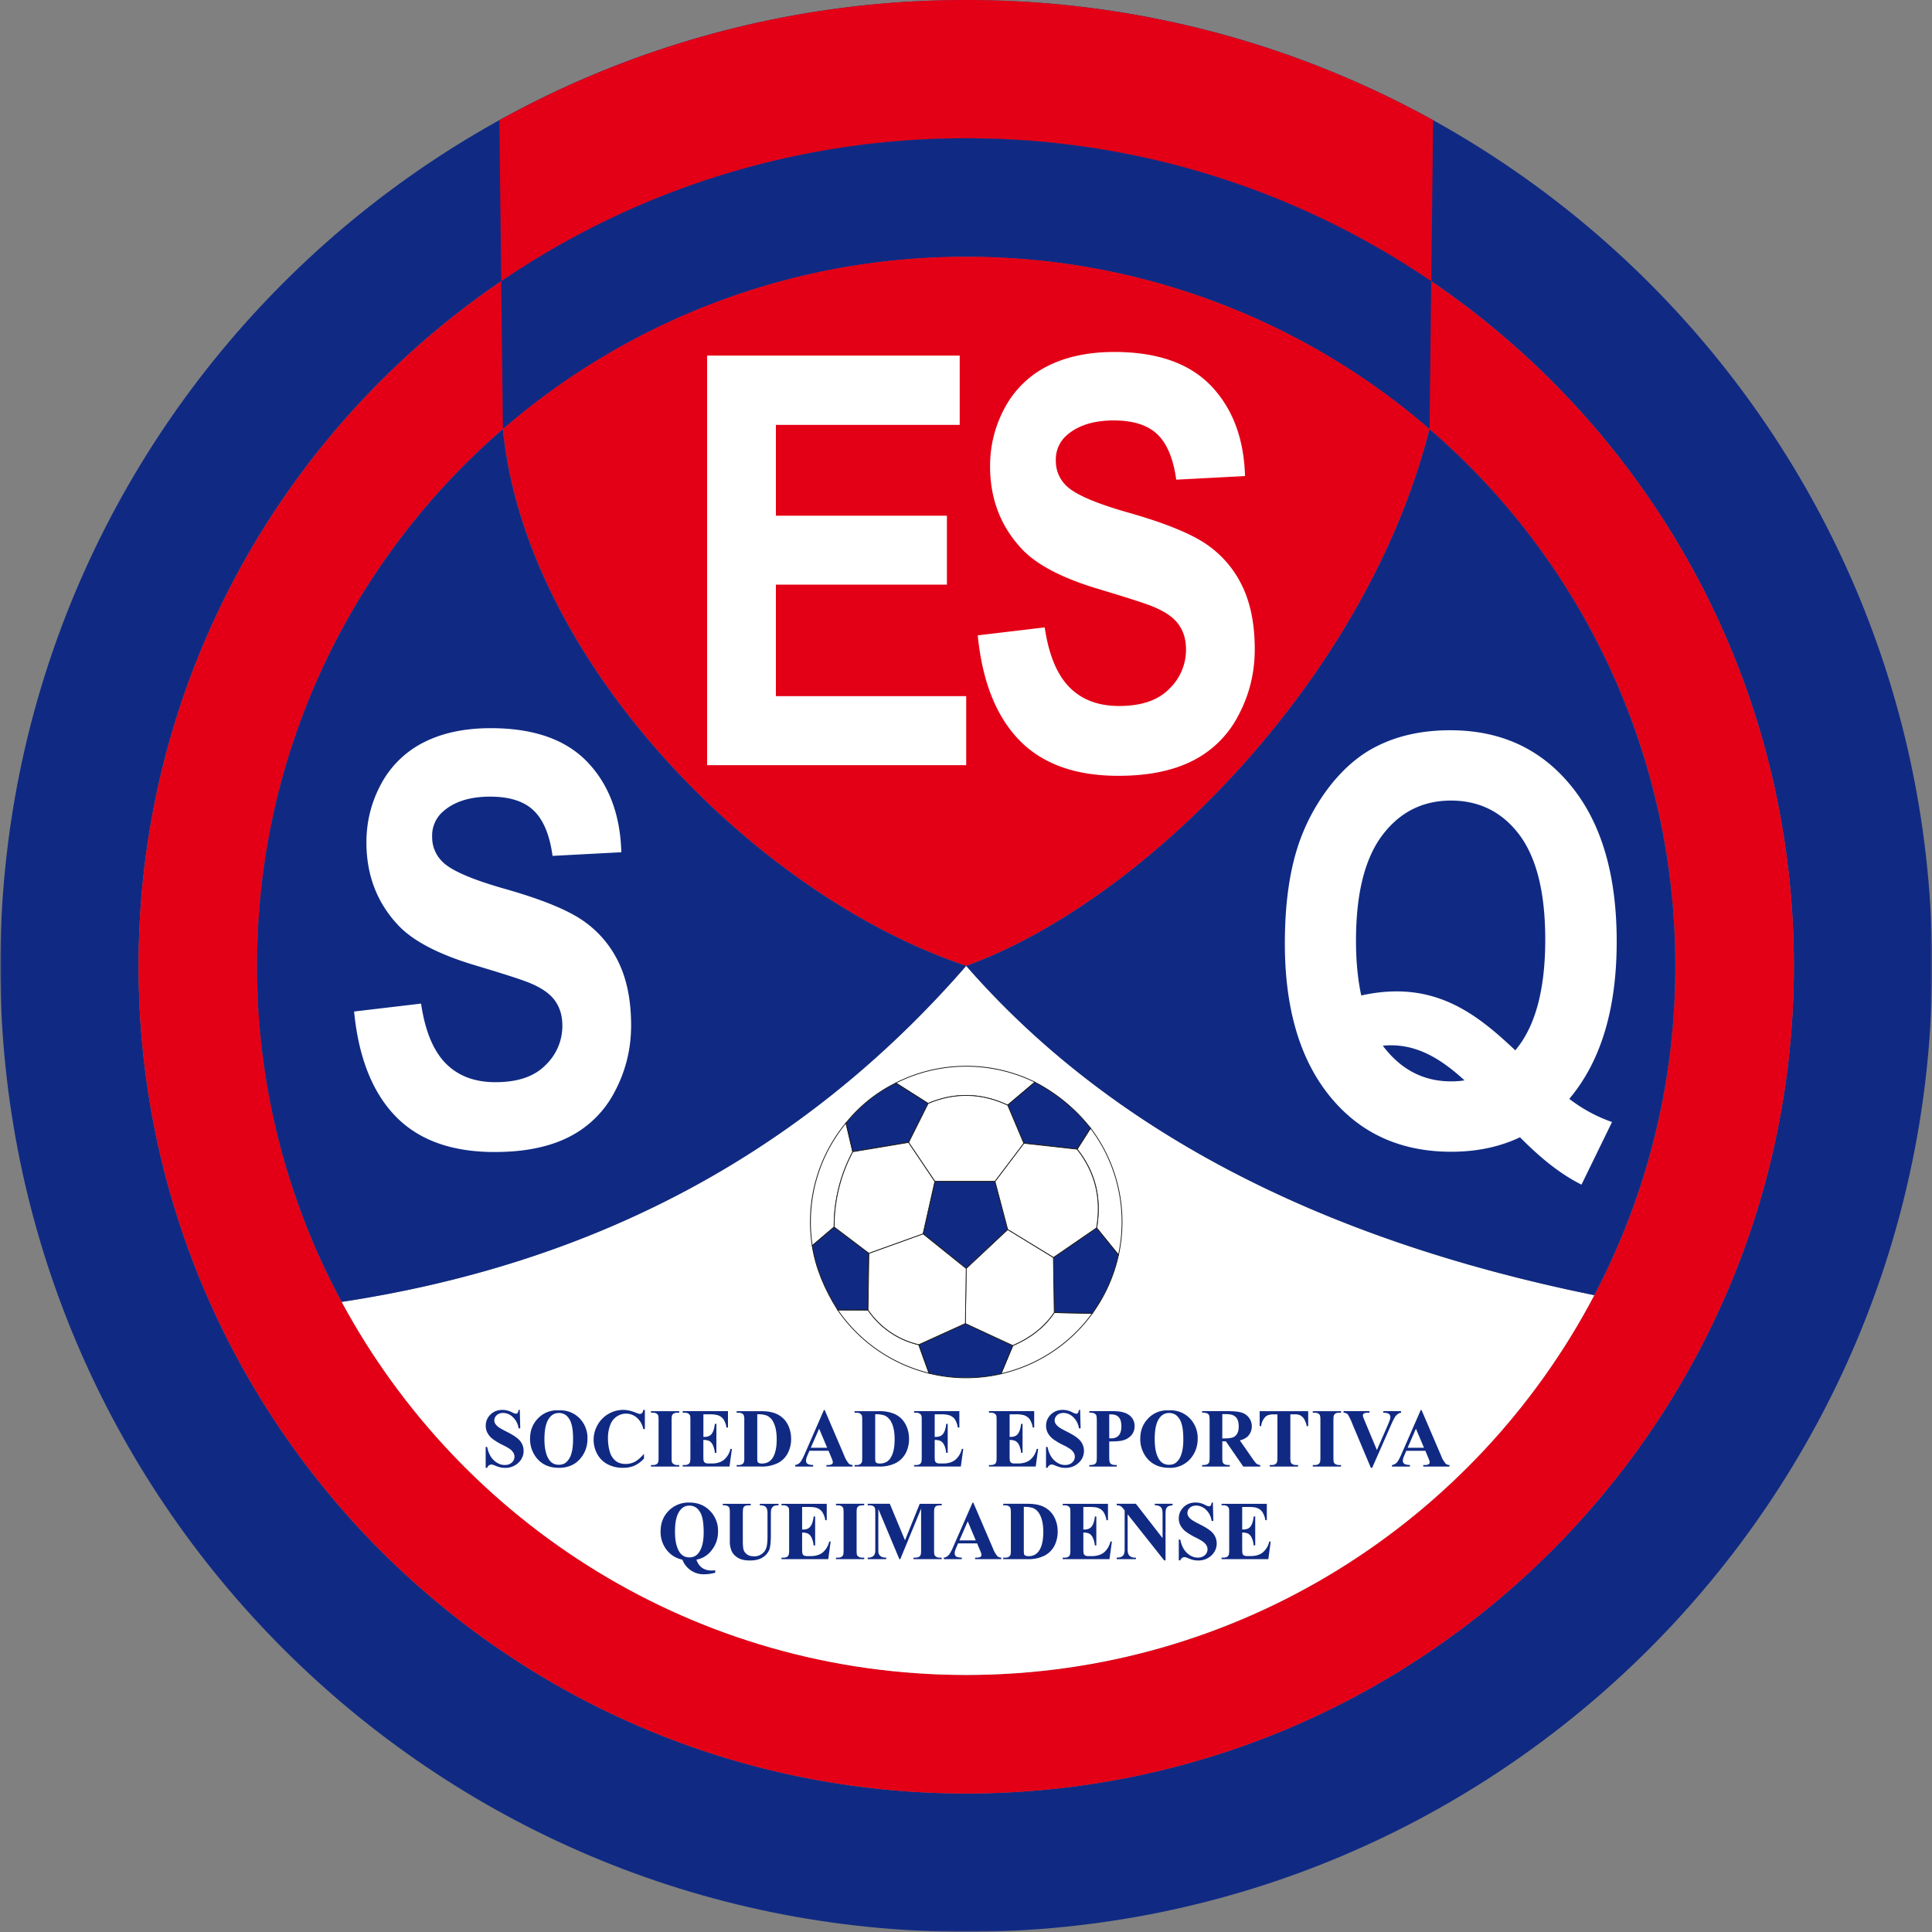
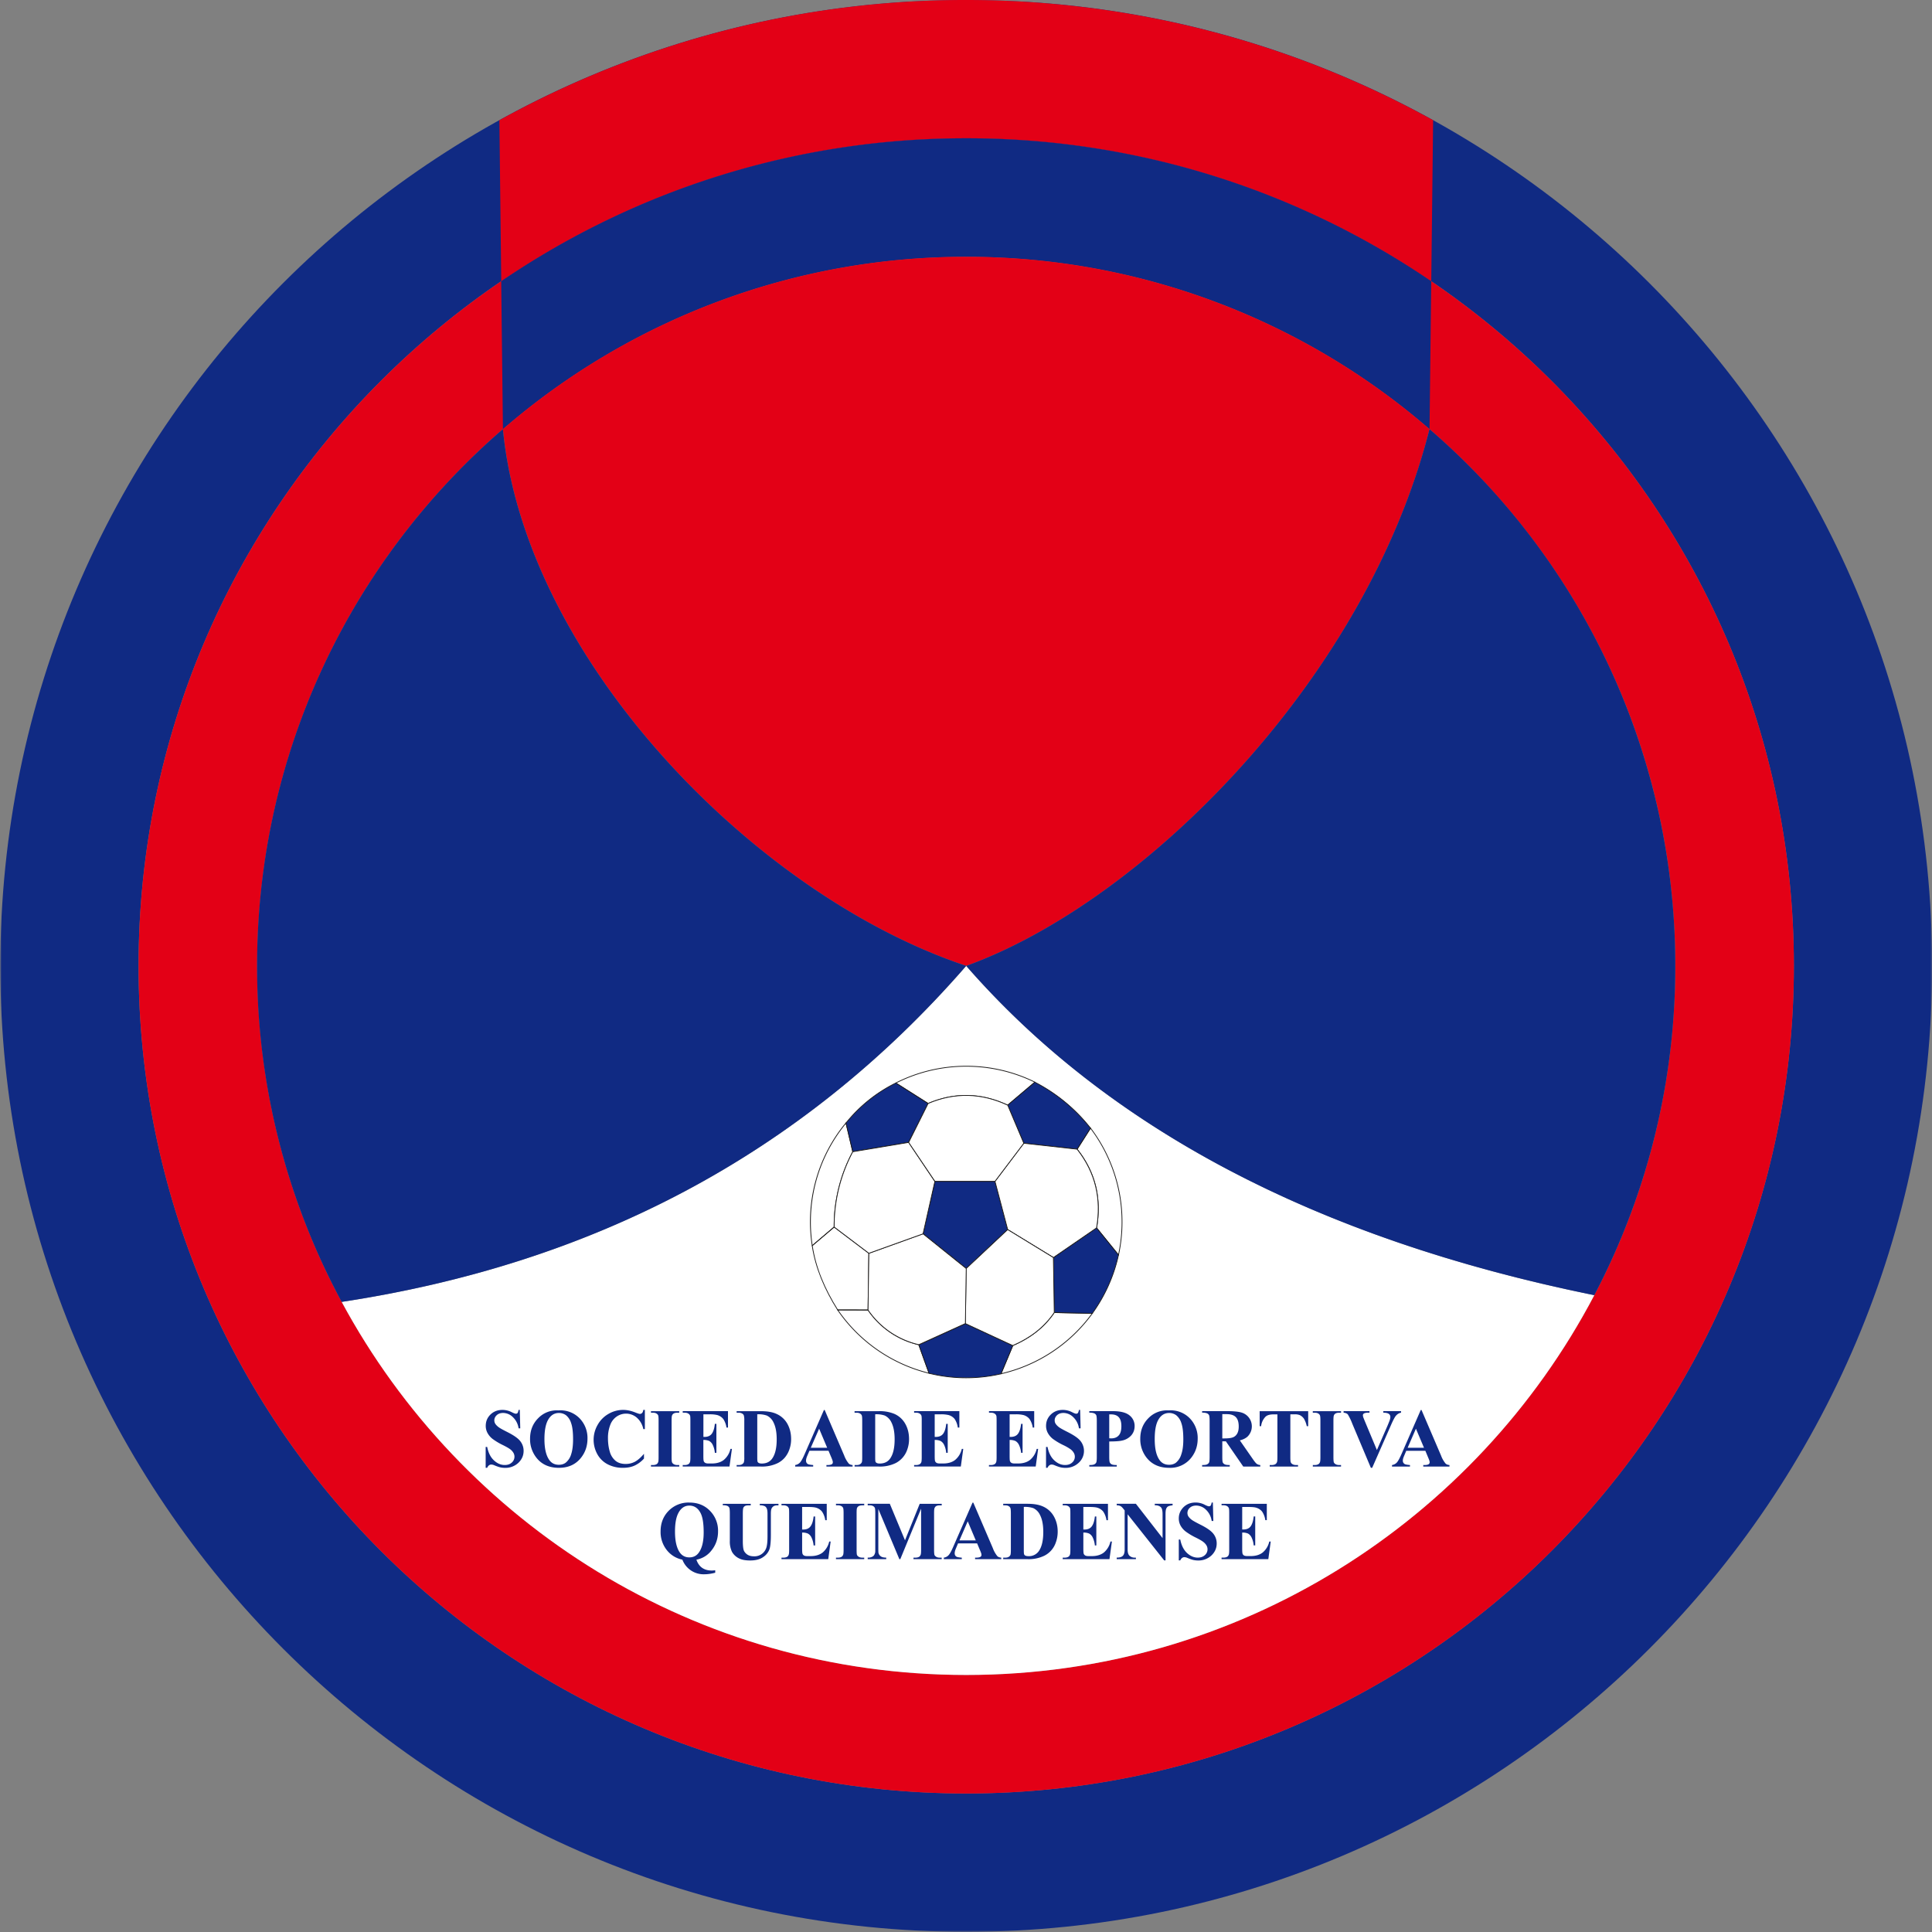
<svg xmlns="http://www.w3.org/2000/svg" width="500" height="500" fill="none">
  <rect width="100%" height="100%" fill="#808080" stroke="none" />
  <mask id="a" width="500" height="500" x="0" y="0" maskUnits="userSpaceOnUse" style="mask-type:luminance">
    <path fill="#fff" d="M0 .02h500V500H0V.02Z" />
  </mask>
  <g mask="url(#a)">
    <path fill="#102A83" fill-rule="evenodd" d="M250.06 0C388.1 0 500.04 111.94 500.04 249.97c0 138.04-111.94 249.98-249.98 249.98S.08 388 .08 249.97C.08 111.94 112.02 0 250.06 0Zm0 35.79c118.27 0 214.19 95.91 214.19 214.18 0 118.27-95.92 214.18-214.2 214.18-118.27 0-214.19-95.9-214.19-214.18 0-118.27 95.92-214.18 214.2-214.18Z" clip-rule="evenodd" />
  </g>
  <path fill="#E30016" fill-rule="evenodd" d="M250.06 0c43.82 0 85.01 11.3 120.83 31.11l-.48 41.67a213.18 213.18 0 0 0-120.35-37 213.18 213.18 0 0 0-120.34 37l-.48-41.67A248.75 248.75 0 0 1 250.06 0Z" clip-rule="evenodd" />
  <path fill="#E30016" fill-rule="evenodd" d="M250.06 35.79c118.28 0 214.2 95.92 214.2 214.18 0 118.27-95.92 214.19-214.2 214.19-118.28 0-214.2-95.92-214.2-214.19 0-118.26 95.92-214.18 214.2-214.18Zm0 30.68c101.33 0 183.51 82.17 183.51 183.5s-82.18 183.5-183.51 183.5c-101.34 0-183.51-82.17-183.51-183.5s82.17-183.5 183.51-183.5Z" clip-rule="evenodd" />
  <path fill="#102A83" fill-rule="evenodd" d="M250.06 35.79c44.6 0 86.04 13.65 120.34 37l-.44 38.27a182.79 182.79 0 0 0-119.9-44.6 182.8 182.8 0 0 0-119.9 44.6l-.45-38.27c34.3-23.35 75.73-37 120.34-37Z" clip-rule="evenodd" />
  <path fill="#fff" fill-rule="evenodd" d="M412.6 335.2c-30.7 58.42-91.98 98.28-162.54 98.28-69.88 0-130.63-39.07-161.63-96.55 64.07-9.73 118.6-37.47 161.63-86.96C286.4 291.6 340 320.44 412.6 335.2Z" clip-rule="evenodd" />
  <path fill="#E30016" fill-rule="evenodd" d="M250.06 66.47a182.8 182.8 0 0 1 119.9 44.6c-16.45 64.99-74.21 122.4-119.9 138.9-54.45-18.13-114.13-79.16-119.9-138.9a182.8 182.8 0 0 1 119.9-44.6Z" clip-rule="evenodd" />
  <path fill="#102A83" fill-rule="evenodd" d="M369.96 111.06a183.1 183.1 0 0 1 63.6 138.9 182.6 182.6 0 0 1-20.96 85.23c-72.59-14.75-126.2-43.58-162.55-85.22 45.7-16.51 103.45-73.92 119.9-138.91ZM88.43 336.93a182.7 182.7 0 0 1-21.9-86.96c0-55.5 24.67-105.26 63.62-138.91 5.77 59.74 65.45 120.77 119.9 138.9-43.02 49.5-97.55 77.24-161.62 86.97Z" clip-rule="evenodd" />
-   <path fill="#fff" fill-rule="evenodd" d="m91.64 261.78 17.33-2.05c1.03 7.01 3.14 12.15 6.34 15.43 3.19 3.26 7.48 4.91 12.9 4.91 5.72 0 10.06-1.45 12.95-4.4a14 14 0 0 0 4.38-10.21c0-2.52-.62-4.64-1.85-6.4-1.22-1.77-3.35-3.3-6.4-4.59-2.08-.88-6.84-2.41-14.26-4.63-9.54-2.84-16.24-6.35-20.08-10.5-5.42-5.82-8.12-12.93-8.12-21.32 0-5.4 1.27-10.44 3.81-15.15a25.6 25.6 0 0 1 11.01-10.74c4.8-2.44 10.57-3.68 17.34-3.68 11.09 0 19.41 2.91 25.01 8.74 5.59 5.85 8.52 13.62 8.8 23.37l-17.8.94c-.75-5.46-2.4-9.38-4.9-11.75-2.5-2.4-6.26-3.58-11.27-3.58-5.17 0-9.24 1.26-12.15 3.83a8.24 8.24 0 0 0-2.84 6.57 8.8 8.8 0 0 0 2.66 6.44c2.23 2.27 7.7 4.64 16.35 7.08 8.67 2.47 15.08 5 19.22 7.63a27.43 27.43 0 0 1 9.75 10.78c2.34 4.57 3.51 10.2 3.51 16.88 0 6.08-1.4 11.78-4.2 17.06a26.9 26.9 0 0 1-11.91 11.82c-5.13 2.6-11.54 3.88-19.2 3.88-11.14 0-19.7-3.09-25.68-9.28-5.98-6.2-9.55-15.23-10.7-27.08Zm240.88-17.6c0-10.76 1.34-19.78 4.04-27.07a51.52 51.52 0 0 1 8.24-14.47c3.49-4.24 7.3-7.41 11.45-9.48 5.52-2.8 11.87-4.17 19.09-4.17 13.05 0 23.48 4.81 31.31 14.46 7.84 9.63 11.75 23.04 11.75 40.21 0 17.05-3.9 30.36-11.67 39.99l-.6.73a39.19 39.19 0 0 0 11.06 6l-7.9 16.2c-6.02-3-11.16-7.47-15.92-12.25-5.25 2.49-11.18 3.74-17.78 3.74-13.18 0-23.65-4.8-31.42-14.35-7.78-9.58-11.65-22.77-11.65-39.54Zm46.5 35.42c-6.3-5.77-12.89-9.8-21.15-8.97 4.64 6.17 10.52 9.23 17.65 9.23 1.2 0 2.37-.08 3.5-.26Zm-26.73-21.97c18.64-4.13 29.64 4.54 39.87 14.2.31-.37.6-.76.9-1.15 4.56-6.12 6.85-15.28 6.85-27.51 0-12.08-2.22-21.1-6.66-27.07-4.45-5.94-10.37-8.91-17.73-8.91-7.38 0-13.32 3.02-17.83 9.04-4.5 6.02-6.76 15.08-6.76 27.24 0 5.28.46 10 1.36 14.16ZM183 198.03V92.02h65.37v17.94H200.8v23.5h44.26v17.85H200.8v28.85h49.25v17.87h-67.06Zm70.04-33.6 17.33-2.06c1.03 7.01 3.14 12.15 6.34 15.43 3.19 3.26 7.48 4.91 12.9 4.91 5.73 0 10.06-1.45 12.95-4.4a13.98 13.98 0 0 0 4.38-10.2c0-2.53-.62-4.65-1.85-6.4-1.21-1.78-3.35-3.3-6.4-4.6-2.08-.88-6.84-2.41-14.25-4.63-9.55-2.84-16.24-6.35-20.08-10.5-5.42-5.82-8.13-12.92-8.13-21.32 0-5.4 1.27-10.44 3.82-15.15a25.56 25.56 0 0 1 11-10.74c4.8-2.44 10.57-3.68 17.35-3.68 11.08 0 19.4 2.92 25 8.74 5.59 5.85 8.53 13.63 8.81 23.37l-17.8.94c-.76-5.45-2.4-9.38-4.9-11.75-2.5-2.39-6.26-3.58-11.27-3.58-5.18 0-9.25 1.27-12.16 3.83a8.25 8.25 0 0 0-2.83 6.57 8.8 8.8 0 0 0 2.64 6.44c2.25 2.27 7.7 4.64 16.37 7.08 8.66 2.47 15.07 5.01 19.22 7.63a27.4 27.4 0 0 1 9.75 10.78c2.34 4.57 3.5 10.2 3.5 16.89 0 6.07-1.39 11.77-4.2 17.05a26.9 26.9 0 0 1-11.91 11.82c-5.13 2.6-11.54 3.88-19.2 3.88-11.14 0-19.7-3.09-25.68-9.28-5.97-6.2-9.54-15.23-10.7-27.07Z" clip-rule="evenodd" />
  <path fill="#102A83" fill-rule="evenodd" d="m134.52 364.88.12 4.78h-.43a4.92 4.92 0 0 0-1.47-2.9 3.65 3.65 0 0 0-2.53-1.09c-.7 0-1.25.2-1.66.58-.41.38-.62.83-.62 1.33 0 .31.08.6.22.84.2.33.52.66.96.98.32.24 1.07.65 2.24 1.24 1.63.83 2.74 1.6 3.3 2.34a4 4 0 0 1 .86 2.51c0 1.2-.46 2.23-1.37 3.1a4.85 4.85 0 0 1-3.47 1.29c-.44 0-.86-.05-1.25-.14-.4-.1-.88-.27-1.48-.52a2.2 2.2 0 0 0-.8-.2.99.99 0 0 0-.58.2c-.2.14-.36.36-.48.65h-.39v-5.41h.39c.3 1.52.88 2.68 1.75 3.48.86.8 1.79 1.2 2.79 1.2.77 0 1.38-.21 1.84-.64a2 2 0 0 0 .42-2.5 3.2 3.2 0 0 0-.8-.9c-.36-.28-.99-.65-1.9-1.1a16.74 16.74 0 0 1-2.74-1.64 4.99 4.99 0 0 1-1.28-1.52 3.81 3.81 0 0 1-.45-1.83c0-1.15.4-2.12 1.22-2.93.82-.8 1.86-1.2 3.1-1.2a5.32 5.32 0 0 1 2.5.64c.47.23.79.35.97.35.18 0 .32-.06.43-.17.1-.12.2-.39.28-.82h.31Zm10 .13a6.9 6.9 0 0 1 5.43 2 7.29 7.29 0 0 1 2.09 5.31c0 1.82-.52 3.42-1.56 4.8-1.38 1.83-3.32 2.75-5.83 2.75-2.52 0-4.47-.88-5.84-2.63a7.72 7.72 0 0 1-1.63-4.9c0-2.13.7-3.91 2.12-5.33a6.65 6.65 0 0 1 5.21-2Zm.12.67c-1.28 0-2.25.68-2.92 2.01-.54 1.1-.82 2.68-.82 4.74 0 2.44.42 4.25 1.26 5.42.58.82 1.4 1.23 2.46 1.23.7 0 1.3-.18 1.77-.53a4.38 4.38 0 0 0 1.42-2.17c.33-.99.5-2.28.5-3.87 0-1.9-.17-3.31-.52-4.25a4.15 4.15 0 0 0-1.31-2 3.07 3.07 0 0 0-1.84-.58Zm22.25-.8v4.97h-.4a5.33 5.33 0 0 0-1.7-2.98 4.26 4.26 0 0 0-5.2-.26 4.45 4.45 0 0 0-1.6 2.01 9.34 9.34 0 0 0-.65 3.56c0 1.27.16 2.44.47 3.5a4.68 4.68 0 0 0 1.5 2.38c.67.54 1.54.81 2.61.81.88 0 1.69-.2 2.42-.59.73-.4 1.5-1.07 2.32-2.04v1.24a7.63 7.63 0 0 1-2.45 1.82c-.85.38-1.84.57-2.98.57a8.4 8.4 0 0 1-3.98-.92 6.43 6.43 0 0 1-2.68-2.64 7.71 7.71 0 0 1 .1-7.56 7.43 7.43 0 0 1 2.83-2.85 7.49 7.49 0 0 1 3.78-1.02c.98 0 2.02.22 3.12.66.63.25 1.03.38 1.2.38.22 0 .41-.08.58-.25.16-.17.26-.43.31-.79h.4Zm8.9 14.27v.4h-7.32v-.4h.47c.4 0 .73-.07.98-.22.18-.1.32-.27.4-.51.09-.17.12-.61.12-1.33v-9.43c0-.73-.03-1.19-.11-1.37a1.02 1.02 0 0 0-.46-.48c-.23-.14-.54-.2-.93-.2h-.47v-.4h7.31v.4h-.46c-.4 0-.73.06-.98.21a1 1 0 0 0-.42.51c-.07.17-.11.61-.11 1.33v9.43c0 .73.04 1.19.12 1.37.08.19.23.35.46.48.23.14.55.21.93.21h.47Zm6.25-13.11v5.83h.27c.9 0 1.53-.29 1.93-.86.4-.57.65-1.41.76-2.52h.4v7.5h-.4a5.78 5.78 0 0 0-.52-2 2.28 2.28 0 0 0-.92-1.06 3.47 3.47 0 0 0-1.53-.27v4.04c0 .79.03 1.27.1 1.44.06.18.19.33.37.44.18.11.46.17.86.17h.84c1.3 0 2.35-.31 3.14-.94a5.18 5.18 0 0 0 1.7-2.83h.38l-.63 4.56h-12.1v-.39h.47c.4 0 .73-.07.98-.22.18-.1.32-.27.41-.51.08-.17.12-.61.12-1.33v-9.43c0-.65-.02-1.04-.05-1.2-.07-.24-.2-.43-.39-.56-.26-.2-.62-.3-1.07-.3h-.47v-.4h11.71v4.25h-.39a5.24 5.24 0 0 0-.84-2.23 3.08 3.08 0 0 0-1.52-1 8.02 8.02 0 0 0-2.18-.19h-1.44Zm8.6 13.5v-.39h.47c.4 0 .72-.06.93-.2.22-.13.38-.3.48-.53a5 5 0 0 0 .1-1.33v-9.43a4.7 4.7 0 0 0-.12-1.37 1.01 1.01 0 0 0-.46-.48 1.8 1.8 0 0 0-.93-.2h-.47v-.4h6.27c1.67 0 3.01.23 4.03.7a6 6 0 0 1 2.84 2.58c.64 1.16.96 2.47.96 3.93a7.8 7.8 0 0 1-.48 2.78 6.48 6.48 0 0 1-1.22 2.1c-.5.56-1.08 1-1.74 1.34a9.28 9.28 0 0 1-4.4.9h-6.25Zm5.34-13.52v11.19c0 .59.03.95.08 1.08.06.13.15.24.28.3.18.12.46.17.8.17 1.15 0 2.03-.4 2.64-1.2.82-1.1 1.23-2.77 1.23-5.06 0-1.84-.28-3.3-.84-4.4a3.65 3.65 0 0 0-1.73-1.76 6.46 6.46 0 0 0-2.46-.32Zm18.44 9.44h-4.94l-.6 1.4c-.19.46-.28.84-.28 1.14 0 .41.16.7.47.9.19.1.64.2 1.38.25v.4h-4.66v-.4c.5-.08.92-.3 1.24-.64.32-.35.72-1.07 1.2-2.16l5-11.44h.2l5.04 11.76a7.32 7.32 0 0 0 1.19 2.1c.23.22.56.35.99.38v.4h-6.77v-.4h.28c.54 0 .93-.08 1.15-.23a.57.57 0 0 0 .22-.5c0-.12-.01-.25-.06-.38a9.42 9.42 0 0 0-.3-.8l-.75-1.78Zm-.35-.78-2.08-4.94-2.16 4.94h4.23Zm7.1 4.86v-.39h.46c.4 0 .72-.06.93-.2.22-.13.38-.3.48-.53.07-.15.1-.6.1-1.33v-9.43c0-.73-.04-1.19-.12-1.37a1.02 1.02 0 0 0-.46-.48c-.23-.14-.54-.2-.93-.2h-.47v-.4h6.27a9.8 9.8 0 0 1 4.03.7 6 6 0 0 1 2.83 2.58c.65 1.16.97 2.47.97 3.93a7.9 7.9 0 0 1-.48 2.78 6.12 6.12 0 0 1-2.97 3.44 9.29 9.29 0 0 1-4.38.9h-6.27Zm5.33-13.52v11.19c0 .59.03.95.08 1.08a.6.6 0 0 0 .28.3c.19.12.46.17.8.17 1.16 0 2.03-.4 2.64-1.2.82-1.1 1.23-2.77 1.23-5.06 0-1.84-.28-3.3-.84-4.4a3.68 3.68 0 0 0-1.72-1.76 6.5 6.5 0 0 0-2.47-.32Zm15.4.02v5.83h.28c.89 0 1.53-.29 1.94-.86.4-.57.64-1.41.76-2.52h.39v7.5h-.4a5.78 5.78 0 0 0-.51-2 2.28 2.28 0 0 0-.93-1.06 3.47 3.47 0 0 0-1.53-.27v4.04c0 .79.03 1.27.1 1.44.07.18.19.33.37.44.17.11.47.17.87.17h.83c1.3 0 2.35-.31 3.14-.94a5.17 5.17 0 0 0 1.7-2.83h.38l-.63 4.56h-12.09v-.39h.47c.4 0 .73-.07.97-.22.18-.1.32-.27.42-.51.07-.17.11-.61.11-1.33v-9.43a7.5 7.5 0 0 0-.05-1.2c-.07-.24-.2-.43-.38-.56-.27-.2-.62-.3-1.08-.3h-.46v-.4h11.71v4.25h-.4a5.24 5.24 0 0 0-.83-2.23 3.06 3.06 0 0 0-1.54-1 7.96 7.96 0 0 0-2.16-.19h-1.45Zm19.39 0v5.83h.27c.89 0 1.53-.29 1.93-.86.4-.57.65-1.41.77-2.52h.38v7.5h-.38a5.87 5.87 0 0 0-.53-2 2.26 2.26 0 0 0-.93-1.06 3.46 3.46 0 0 0-1.51-.27v4.04c0 .79.02 1.27.1 1.44.06.18.18.33.36.44.17.11.46.17.86.17h.84c1.3 0 2.35-.31 3.14-.94a5.17 5.17 0 0 0 1.7-2.83h.38l-.63 4.56h-12.1v-.39h.47c.4 0 .73-.07.98-.22.18-.1.32-.27.41-.51.08-.17.12-.61.12-1.33v-9.43c0-.65-.02-1.04-.05-1.2-.07-.24-.2-.43-.38-.56-.27-.2-.62-.3-1.08-.3h-.46v-.4h11.7v4.25h-.38a5.25 5.25 0 0 0-.85-2.23 3.1 3.1 0 0 0-1.53-1 8.02 8.02 0 0 0-2.17-.19h-1.43Zm18.25-1.16.12 4.78h-.43a4.92 4.92 0 0 0-1.47-2.9 3.65 3.65 0 0 0-2.53-1.09c-.7 0-1.26.2-1.67.58-.4.38-.61.83-.61 1.33 0 .31.07.6.22.84.2.33.52.66.95.98.33.24 1.08.65 2.25 1.24 1.63.83 2.74 1.6 3.3 2.34a4.12 4.12 0 0 1-.52 5.6 4.85 4.85 0 0 1-3.46 1.3c-.44 0-.86-.05-1.25-.14-.4-.1-.89-.27-1.48-.52a2.2 2.2 0 0 0-.81-.2.97.97 0 0 0-.56.2c-.21.14-.37.36-.5.65h-.38v-5.41h.39c.3 1.52.88 2.68 1.75 3.48.86.8 1.79 1.2 2.78 1.2.77 0 1.39-.21 1.85-.64a1.99 1.99 0 0 0 .42-2.5 3.1 3.1 0 0 0-.8-.9 12.1 12.1 0 0 0-1.9-1.1 16.72 16.72 0 0 1-2.75-1.64 5.03 5.03 0 0 1-1.28-1.52 3.81 3.81 0 0 1-.45-1.83c0-1.15.41-2.12 1.23-2.93.82-.8 1.85-1.2 3.1-1.2a5.28 5.28 0 0 1 2.5.64c.46.23.79.35.97.35.18 0 .32-.06.42-.17.11-.12.2-.39.3-.82h.3Zm7.53 8.17v3.98c0 .77.05 1.26.15 1.46a1 1 0 0 0 .49.48c.24.12.67.18 1.31.18v.4h-7.11v-.4c.65 0 1.08-.06 1.31-.19.23-.12.4-.28.49-.48.09-.2.14-.68.14-1.45v-9.3c0-.78-.05-1.27-.14-1.47-.1-.2-.26-.36-.5-.48a3.13 3.13 0 0 0-1.3-.18v-.4h6.1c2 0 3.44.38 4.32 1.11a3.44 3.44 0 0 1 1.31 2.75c0 .93-.28 1.72-.85 2.39a4.32 4.32 0 0 1-2.33 1.35c-.66.17-1.8.25-3.38.25Zm0-7.01v6.19l.52.02c.84 0 1.49-.26 1.94-.77.46-.5.68-1.3.68-2.37s-.22-1.84-.68-2.34c-.45-.5-1.13-.73-2.03-.73h-.43Zm15.37-1.03a6.9 6.9 0 0 1 5.43 2 7.29 7.29 0 0 1 2.09 5.31c0 1.82-.52 3.42-1.56 4.8a6.87 6.87 0 0 1-5.83 2.75c-2.51 0-4.46-.88-5.84-2.63a7.72 7.72 0 0 1-1.63-4.9c0-2.13.7-3.91 2.12-5.33a6.66 6.66 0 0 1 5.22-2Zm.13.67c-1.29 0-2.26.68-2.93 2.01-.54 1.1-.8 2.68-.8 4.74 0 2.44.4 4.25 1.25 5.42.58.82 1.4 1.23 2.46 1.23.7 0 1.3-.18 1.77-.53a4.4 4.4 0 0 0 1.4-2.17c.35-.99.52-2.28.52-3.87 0-1.9-.18-3.31-.52-4.25a4.18 4.18 0 0 0-1.32-2 3.06 3.06 0 0 0-1.83-.58Zm13.76 7.33v4.02c0 .77.04 1.26.13 1.46.1.2.26.36.5.48.23.12.67.18 1.3.18v.4h-7.15v-.4c.65 0 1.08-.06 1.31-.19.23-.12.4-.28.49-.48.1-.2.14-.68.14-1.45v-9.3c0-.78-.05-1.27-.14-1.47-.1-.2-.26-.36-.5-.48a3.17 3.17 0 0 0-1.3-.18v-.4h6.5c1.69 0 2.93.13 3.71.37a3.72 3.72 0 0 1 1.55 6.21c-.48.44-1.14.77-2 .99l3.37 4.85c.44.63.76 1.02.94 1.17.28.22.6.34.98.36v.4h-4.4l-4.51-6.54h-.92Zm0-7.03v6.28h.59c.95 0 1.66-.09 2.14-.27.48-.18.85-.5 1.12-.97.27-.47.4-1.08.4-1.84 0-1.1-.24-1.9-.74-2.42s-1.3-.78-2.4-.78h-1.11Zm22.23-.77v3.88h-.37a6.36 6.36 0 0 0-.73-1.93 2.8 2.8 0 0 0-1.1-.94 3.36 3.36 0 0 0-1.38-.19h-1.04v11.06c0 .73.04 1.19.12 1.37.08.19.23.35.46.48.24.14.55.21.95.21h.46v.4h-7.33v-.4h.47c.4 0 .73-.07.98-.22.18-.1.32-.27.42-.51.08-.17.12-.61.12-1.33v-11.05h-1.02c-.94 0-1.63.2-2.05.6a4.1 4.1 0 0 0-1.14 2.45H326v-3.88h12.56Zm8.5 13.94v.4h-7.3v-.4h.45c.4 0 .74-.07.98-.22.18-.1.32-.27.41-.51.08-.17.12-.61.12-1.33v-9.43c0-.73-.04-1.19-.12-1.37a1.02 1.02 0 0 0-.45-.48c-.23-.14-.55-.2-.94-.2h-.46v-.4h7.31v.4h-.46c-.4 0-.73.06-.98.21a.98.98 0 0 0-.42.51c-.07.17-.11.61-.11 1.33v9.43c0 .73.04 1.19.11 1.37.08.19.24.35.47.48.23.14.54.21.93.21h.46Zm15.53-13.94v.4c-.5.07-.96.35-1.36.82-.29.36-.72 1.18-1.29 2.49l-4.82 10.95h-.34l-4.8-11.4a14.86 14.86 0 0 0-1.16-2.41c-.2-.25-.56-.4-1.1-.46v-.4h6.7v.4h-.23c-.6 0-1.01.07-1.24.23a.52.52 0 0 0-.23.47c0 .12.03.27.08.45.06.17.24.63.56 1.39l2.98 7.13 2.77-6.35c.32-.77.53-1.29.6-1.54.08-.26.11-.49.11-.67 0-.21-.05-.4-.16-.56a1 1 0 0 0-.48-.37c-.3-.12-.7-.18-1.18-.18v-.4h4.59Zm6.29 10.25h-4.94l-.59 1.4c-.2.46-.3.84-.3 1.14 0 .41.17.7.49.9.18.1.64.2 1.36.25v.4h-4.65v-.4c.5-.08.92-.3 1.24-.64.32-.35.72-1.07 1.2-2.16l5-11.44h.2l5.04 11.76a7.14 7.14 0 0 0 1.19 2.1c.23.22.56.35 1 .38v.4h-6.78v-.4h.28c.54 0 .93-.08 1.14-.23a.57.57 0 0 0 .23-.5c0-.12-.02-.25-.06-.38a8.36 8.36 0 0 0-.31-.8l-.74-1.78Zm-.35-.78-2.09-4.94-2.14 4.94h4.23Zm-188.3 28.96c.32.93.81 1.64 1.48 2.11.67.47 1.5.7 2.5.7.28 0 .58-.02.89-.07v.64c-1.04.27-1.97.4-2.8.4a5.87 5.87 0 0 1-5.7-3.78 6.84 6.84 0 0 1-4.09-2.55 7.52 7.52 0 0 1-1.55-4.77c0-2.14.7-3.92 2.1-5.34a7.18 7.18 0 0 1 5.35-2.12c2.15 0 3.93.7 5.32 2.13a7.3 7.3 0 0 1 2.1 5.33c0 1.86-.55 3.48-1.64 4.86a6.36 6.36 0 0 1-3.96 2.46Zm-1.83-13.99c-1.24 0-2.2.66-2.87 1.98-.56 1.1-.84 2.68-.84 4.73 0 2.45.42 4.26 1.26 5.45.6.82 1.41 1.24 2.45 1.24 1.04 0 1.86-.41 2.44-1.22.85-1.16 1.27-2.9 1.27-5.24 0-2.3-.26-3.96-.79-4.99-.66-1.3-1.63-1.95-2.92-1.95Zm8.66-.47h7.23v.4h-.36c-.54 0-.92.05-1.12.17a.96.96 0 0 0-.44.48c-.08.2-.13.71-.13 1.53v7.02c0 1.28.1 2.13.29 2.55.19.4.5.75.93 1.03.44.27.98.41 1.64.41a3.2 3.2 0 0 0 3.13-1.97c.27-.6.4-1.68.4-3.2v-5.84c0-.64-.07-1.1-.2-1.38-.12-.27-.3-.46-.49-.57a2.88 2.88 0 0 0-1.31-.24v-.39h4.84v.4h-.3c-.38 0-.71.07-.97.23-.26.17-.45.4-.57.73-.08.23-.13.63-.13 1.22v5.44c0 1.69-.11 2.9-.33 3.65a4.09 4.09 0 0 1-1.58 2.06c-.84.63-1.99.94-3.44.94-1.2 0-2.14-.17-2.8-.5a4.19 4.19 0 0 1-1.91-1.73 6.1 6.1 0 0 1-.56-2.84v-7.02c0-.83-.04-1.34-.13-1.54a.98.98 0 0 0-.47-.48 2.69 2.69 0 0 0-1.22-.17v-.39Zm20.53.82v5.84h.28c.89 0 1.52-.29 1.92-.86.4-.56.66-1.41.77-2.52h.4v7.5h-.4a5.82 5.82 0 0 0-.52-2 2.28 2.28 0 0 0-.93-1.06 3.48 3.48 0 0 0-1.52-.27v4.04c0 .79.03 1.27.1 1.44.06.18.18.33.36.44.18.11.47.17.87.17h.83c1.31 0 2.36-.31 3.15-.93a5.19 5.19 0 0 0 1.7-2.84h.37l-.62 4.56h-12.1v-.39h.47c.4 0 .73-.07.98-.22.18-.1.32-.27.4-.51.09-.16.13-.6.13-1.33v-9.43c0-.65-.02-1.05-.06-1.2-.06-.24-.2-.43-.37-.56-.27-.2-.63-.3-1.08-.3h-.47v-.39h11.71v4.24h-.39a5.18 5.18 0 0 0-.84-2.23 3.07 3.07 0 0 0-1.53-1c-.39-.12-1.1-.19-2.17-.19h-1.44Zm16.07 13.12v.39h-7.31v-.39h.46c.4 0 .74-.07.98-.22.18-.1.32-.27.41-.51.08-.16.12-.6.12-1.33v-9.43c0-.73-.04-1.19-.12-1.37a.99.99 0 0 0-.45-.48 1.8 1.8 0 0 0-.94-.2h-.46v-.4h7.31v.4h-.46c-.4 0-.74.06-.98.21a1 1 0 0 0-.43.51c-.07.17-.1.61-.1 1.33v9.43c0 .73.03 1.19.1 1.37.09.19.24.34.47.48.24.14.55.21.94.21h.46Zm10.56-4.5 3.8-9.44h5.7v.4h-.46c-.42 0-.75.06-1 .21-.17.1-.3.27-.4.5-.08.17-.12.6-.12 1.32v9.45c0 .73.04 1.19.11 1.37.08.19.24.34.47.48.23.14.54.21.94.21h.45v.39h-7.3v-.39h.45c.42 0 .74-.07 1-.22.16-.1.3-.27.4-.51.08-.16.12-.6.12-1.33v-10.62L233 403.5h-.25l-5.44-12.98v10.1c0 .7.01 1.13.05 1.3.09.35.29.64.59.86.3.22.76.33 1.4.33v.39h-4.79v-.39h.15c.3.01.6-.05.86-.16.27-.1.47-.25.61-.43.14-.19.24-.44.32-.77.02-.08.02-.44.02-1.08v-9.07c0-.73-.04-1.18-.11-1.36a1.04 1.04 0 0 0-.46-.47c-.24-.14-.55-.2-.95-.2h-.44v-.4h5.72l3.93 9.45Zm18.66.81h-4.94l-.59 1.4c-.19.46-.28.85-.28 1.15 0 .4.15.7.47.89.18.11.64.2 1.37.25v.39h-4.65v-.39c.5-.08.91-.29 1.23-.64.33-.35.73-1.07 1.2-2.16l5-11.44h.2l5.05 11.76a7.22 7.22 0 0 0 1.18 2.1c.24.22.57.34 1 .38v.39h-6.77v-.39h.27c.55 0 .93-.08 1.15-.23a.57.57 0 0 0 .23-.49c0-.13-.02-.26-.06-.39a8.74 8.74 0 0 0-.31-.8l-.75-1.78Zm-.35-.78-2.08-4.94-2.15 4.94h4.23Zm7.1 4.86v-.39h.47c.4 0 .71-.06.93-.2.22-.13.38-.3.48-.53.06-.15.1-.6.1-1.33v-9.43c0-.73-.05-1.19-.13-1.37a.99.99 0 0 0-.45-.48c-.23-.14-.54-.2-.93-.2h-.47v-.4h6.26c1.68 0 3.02.23 4.04.7a6 6 0 0 1 2.83 2.59c.64 1.15.97 2.46.97 3.92 0 1-.17 1.94-.48 2.78a5.94 5.94 0 0 1-2.96 3.44 9.31 9.31 0 0 1-4.4.9h-6.25Zm5.33-13.52v11.19c0 .59.03.95.09 1.08.05.14.15.24.27.31.2.1.46.16.81.16a3.1 3.1 0 0 0 2.64-1.2c.82-1.1 1.23-2.77 1.23-5.06 0-1.84-.28-3.3-.85-4.4a3.65 3.65 0 0 0-1.72-1.76 6.56 6.56 0 0 0-2.47-.32Zm15.41.01v5.84h.28c.89 0 1.53-.29 1.93-.86.4-.56.66-1.41.77-2.52h.38v7.5h-.38a5.95 5.95 0 0 0-.53-2 2.28 2.28 0 0 0-.92-1.06 3.48 3.48 0 0 0-1.53-.27v4.04c0 .79.03 1.27.1 1.44.06.18.19.33.37.44.18.11.46.17.86.17h.84c1.3 0 2.35-.31 3.14-.93a5.2 5.2 0 0 0 1.7-2.84h.38l-.63 4.56h-12.1v-.39h.47c.4 0 .73-.07.98-.22.18-.1.31-.27.41-.51.08-.16.12-.6.12-1.33v-9.43c0-.65-.02-1.05-.05-1.2-.07-.24-.2-.43-.39-.56-.26-.2-.62-.3-1.07-.3h-.47v-.39h11.71v4.24h-.39a5.23 5.23 0 0 0-.84-2.23 3.07 3.07 0 0 0-1.53-1c-.38-.12-1.1-.19-2.17-.19h-1.44ZM293.97 389.18l6.9 8.88v-6.16c0-.86-.12-1.44-.36-1.74-.32-.4-.88-.6-1.66-.6v-.38h4.62v.39c-.59.07-.98.18-1.19.3-.2.12-.36.32-.47.6-.12.28-.17.76-.17 1.43v11.93h-.35l-9.46-11.93v9.12c0 .82.18 1.37.55 1.66.37.3.79.44 1.26.44h.33v.39H289v-.4c.77 0 1.3-.16 1.6-.48.31-.32.46-.85.46-1.61V390.9l-.3-.38c-.3-.38-.55-.63-.78-.75a2.3 2.3 0 0 0-.98-.2v-.4h4.96Zm19.92-.33.12 4.77h-.43a4.92 4.92 0 0 0-1.46-2.89 3.65 3.65 0 0 0-2.54-1.09c-.7 0-1.26.2-1.66.58a1.76 1.76 0 0 0-.4 2.17c.2.33.52.66.96.98.32.23 1.07.65 2.24 1.24 1.64.82 2.74 1.6 3.3 2.33a4 4 0 0 1 .86 2.52c0 1.2-.46 2.23-1.37 3.1a4.87 4.87 0 0 1-3.47 1.29c-.44 0-.86-.05-1.25-.14-.4-.1-.89-.27-1.48-.52a2.2 2.2 0 0 0-.81-.2.97.97 0 0 0-.57.2c-.2.14-.36.36-.48.64h-.38v-5.4h.38c.3 1.51.88 2.67 1.74 3.48.87.8 1.8 1.2 2.8 1.2.76 0 1.38-.22 1.84-.65a2 2 0 0 0 .42-2.48 3.12 3.12 0 0 0-.8-.9c-.36-.3-1-.66-1.9-1.12a16.27 16.27 0 0 1-2.74-1.64 5.02 5.02 0 0 1-1.29-1.51 3.85 3.85 0 0 1-.45-1.84c0-1.14.42-2.11 1.23-2.92.82-.8 1.85-1.2 3.1-1.2a5.1 5.1 0 0 1 2.5.64c.46.22.79.34.97.34.18 0 .32-.06.43-.17.1-.11.2-.38.28-.8h.31Zm7.59 1.15v5.83h.28c.88 0 1.53-.28 1.93-.85.4-.57.65-1.42.76-2.53h.4v7.5h-.4a5.78 5.78 0 0 0-.52-2 2.32 2.32 0 0 0-.93-1.06 3.48 3.48 0 0 0-1.52-.26v4.03c0 .8.03 1.27.1 1.45.06.18.18.32.36.44.18.1.47.16.87.16h.84c1.3 0 2.35-.3 3.14-.93a5.17 5.17 0 0 0 1.7-2.83h.37l-.62 4.56h-12.1v-.4h.47c.4 0 .73-.07.98-.22.18-.1.31-.26.4-.5.09-.17.13-.61.13-1.33v-9.43c0-.65-.02-1.05-.06-1.2a1 1 0 0 0-.38-.57c-.26-.2-.62-.3-1.07-.3h-.47v-.38h11.71v4.23h-.39a5.23 5.23 0 0 0-.84-2.23 3.05 3.05 0 0 0-1.53-.99c-.38-.13-1.1-.19-2.17-.19h-1.44Z" clip-rule="evenodd" />
  <path fill="#fff" fill-rule="evenodd" d="M210.2 322.38a40.12 40.12 0 0 1 8.74-31.75l1.76 7.44a40.95 40.95 0 0 0-4.82 19.49l-5.67 4.81Z" clip-rule="evenodd" />
  <path fill="#1B1918" d="m210.26 322.45 5.68-4.82.03-.02v-.05a40.86 40.86 0 0 1 4.81-19.45l.02-.03v-.03l-1.81-7.64-.13.15a40.2 40.2 0 0 0-8.75 31.83l.02.17.13-.11Zm-.42-6.2c0-9.64 3.39-18.49 9.05-25.41l1.7 7.22a41.05 41.05 0 0 0-4.81 19.45l-5.5 4.68a40.27 40.27 0 0 1-.44-5.94Z" />
  <path fill="#fff" fill-rule="evenodd" d="M250.06 275.94c6.38 0 12.4 1.48 17.77 4.12l-7.04 5.96c-6.86-3.21-13.73-3.36-20.59-.44l-8.35-5.3a40.18 40.18 0 0 1 18.2-4.34Z" clip-rule="evenodd" />
  <path fill="#1B1918" d="m260.85 286.1 7.03-5.97.12-.1-.13-.06a40.27 40.27 0 0 0-17.82-4.13 40.28 40.28 0 0 0-18.25 4.35l-.15.08.14.1 8.36 5.3.04.02.05-.02c6.83-2.9 13.67-2.76 20.5.44l.06.02.05-.04Zm-.08-.2c-6.85-3.18-13.71-3.33-20.56-.43l-8.17-5.18a40.07 40.07 0 0 1 18.01-4.25c6.31 0 12.28 1.46 17.6 4.04l-6.88 5.82Z" />
  <path fill="#fff" fill-rule="evenodd" d="M282.23 291.97a40.12 40.12 0 0 1 7.23 32.81l-5.66-7c1.27-7.4-.18-14.23-5.03-20.37l3.46-5.44Z" clip-rule="evenodd" />
  <path fill="#1B1918" d="M290.28 316.25c0 2.85-.3 5.63-.87 8.31l-5.5-6.8c1.26-7.39-.2-14.22-5.02-20.35l3.35-5.27a40.03 40.03 0 0 1 8.04 24.1Zm.2 0c0-9.14-3.05-17.57-8.17-24.34l-.08-.12-3.54 5.57-.04.06.04.05c4.84 6.12 6.29 12.92 5.02 20.3l-.01.04 5.7 7.03.12.16.04-.2c.6-2.76.92-5.62.92-8.55Z" />
  <path fill="#fff" fill-rule="evenodd" d="M282.69 339.9a40.34 40.34 0 0 1-23.63 15.64l3.05-7.31c4.4-1.9 8.08-4.61 10.73-8.54l9.85.21Z" clip-rule="evenodd" />
  <path fill="#1B1918" d="M259.08 355.63a40.43 40.43 0 0 0 23.7-15.68l.1-.15-10.03-.22h-.06l-.03.05c-2.63 3.91-6.3 6.62-10.69 8.5l-.03.02-.02.04-3.12 7.48.18-.04Zm3.1-7.33c4.38-1.9 8.06-4.6 10.71-8.52l9.61.21a40.24 40.24 0 0 1-23.28 15.4l2.97-7.1Z" />
  <path fill="#fff" fill-rule="evenodd" d="M240.43 355.4A40.36 40.36 0 0 1 216.79 339l7.85.02a21.76 21.76 0 0 0 13.14 8.98l2.65 7.38Z" clip-rule="evenodd" />
  <path fill="#1B1918" d="m237.88 347.98-.02-.05-.05-.01a21.66 21.66 0 0 1-13.08-8.95l-.03-.04h-.05l-7.86-.01h-.18l.1.15a40.46 40.46 0 0 0 23.7 16.42l.18.04-2.71-7.55Zm2.4 7.27a40.26 40.26 0 0 1-23.3-16.14l7.62.02a21.84 21.84 0 0 0 13.11 8.97l2.57 7.15Z" />
  <path fill="#102A83" fill-rule="evenodd" d="M241.95 305.73h15.56l3.28 12.48-10.73 10.08-11.18-8.98 3.07-13.58Z" clip-rule="evenodd" />
  <path fill="#1B1918" d="m250.12 328.36 10.78-10.11-.01-.06-3.3-12.55h-15.72l-.02.07-3.06 13.58-.02.06.05.04 11.18 8.98.06.05.06-.06ZM239 319.28l3.04-13.45h15.4l3.25 12.36-10.63 9.97-11.06-8.88Z" />
  <path fill="#102A83" fill-rule="evenodd" d="m267.82 280.07-7.03 5.95 4.16 9.86 13.8 1.53 3.48-5.45a43.99 43.99 0 0 0-14.4-11.9Z" clip-rule="evenodd" />
  <path fill="#1B1918" d="m278.83 297.46 3.47-5.45.04-.05-.04-.06a44.1 44.1 0 0 0-14.44-11.92l-.06-.03-.05.04-7.03 5.96-.06.05.03.06 4.17 9.86.02.05h.06l13.8 1.54h.06l.03-.05Zm-13.82-1.67-4.11-9.74 6.93-5.87a43.9 43.9 0 0 1 14.27 11.79l-3.4 5.34-13.69-1.52Z" />
  <path fill="#102A83" fill-rule="evenodd" d="m231.85 280.28 8.35 5.3-5.04 10.08-14.46 2.41-1.75-7.45a38.35 38.35 0 0 1 12.9-10.34Z" clip-rule="evenodd" />
  <path fill="#1B1918" d="m220.72 298.16 14.45-2.4.05-.01.02-.05 5.04-10.07.04-.08-.07-.05-8.35-5.3-.05-.03-.05.02a38.42 38.42 0 0 0-12.93 10.37l-.03.04v.04l1.76 7.45.03.09.09-.02Zm-1.67-7.51a38.24 38.24 0 0 1 12.79-10.26l8.23 5.23-4.98 9.95-14.32 2.39-1.72-7.31Z" />
-   <path fill="#102A83" fill-rule="evenodd" d="m210.21 322.38 5.67-4.82 8.98 6.8-.21 14.66-7.86-.01c-3.36-5.34-5.7-10.85-6.58-16.63Z" clip-rule="evenodd" />
  <path fill="#1B1918" d="M224.96 324.35v-.05l-.04-.03-8.98-6.8-.07-.04-.06.05-5.67 4.82-.04.03v.06c.89 5.8 3.24 11.32 6.6 16.66l.03.05h.05l7.86.02h.1l.22-14.77Zm-8.12 14.55c-3.33-5.3-5.66-10.76-6.53-16.5l5.57-4.72 8.88 6.71-.21 14.53-7.71-.02Z" />
  <path fill="#102A83" fill-rule="evenodd" d="m240.43 355.4-2.65-7.39 12.05-5.48 12.28 5.7-3.06 7.31a39.94 39.94 0 0 1-18.62-.15Z" clip-rule="evenodd" />
  <path fill="#1B1918" d="M240.4 355.5a40.15 40.15 0 0 0 18.12.27l.56-.13.05-.01.02-.05 3.05-7.31.04-.09-.09-.04-12.27-5.7-.04-.01-.04.02-12.05 5.48-.09.03 2.68 7.47.02.05.05.01Zm18.59-.04a39.84 39.84 0 0 1-18.48-.14l-2.6-7.25 11.93-5.43 12.15 5.64-3 7.18Z" />
  <path fill="#102A83" fill-rule="evenodd" d="m282.69 339.9-9.85-.22-.22-14.23 11.17-7.67 5.67 7a40.81 40.81 0 0 1-6.77 15.12Z" clip-rule="evenodd" />
  <path fill="#1B1918" d="M282.77 339.96a40.9 40.9 0 0 0 6.79-15.15l.01-.05-.03-.04-5.73-7.07-11.24 7.72-.05.03v.05l.22 14.24v.1l9.95.2.05.01.03-.04Zm-9.83-.37-.22-14.09 11.05-7.59 5.59 6.9a40.7 40.7 0 0 1-6.72 15l-9.7-.22Z" />
  <path fill="#fff" fill-rule="evenodd" d="m264.95 295.88-7.45 9.86 3.28 12.48 11.84 7.23 11.17-7.67c1.27-7.4-.18-14.23-5.04-20.36l-13.8-1.54Z" clip-rule="evenodd" />
  <path fill="#1B1918" d="m272.68 325.53 11.2-7.7v-.04c1.29-7.42-.17-14.28-5.05-20.44l-.02-.03h-.04l-13.8-1.54h-.06l-.04.04-7.47 9.9.01.04 3.3 12.52.03.02 11.88 7.26.06-.03Zm-11.8-7.38-3.27-12.4 7.39-9.77 13.7 1.52c4.81 6.1 6.26 12.88 5 20.22l-11.08 7.61-11.75-7.18Z" />
  <path fill="#fff" fill-rule="evenodd" d="m260.79 318.22-10.74 10.07-.21 14.24 12.27 5.7c4.4-1.9 8.08-4.62 10.73-8.55l-.22-14.23-11.83-7.23Z" clip-rule="evenodd" />
  <path fill="#1B1918" d="M262.14 348.32c4.42-1.9 8.12-4.63 10.78-8.58l.01-.03v-.03l-.22-14.23v-.06l-.04-.02-11.83-7.23-.07-.04L250 328.23l-.04.02-.21 14.28v.06l.05.03 12.28 5.7.04.02.03-.02Zm-12.2-5.85.2-14.13 10.66-10 11.72 7.17.22 14.15c-2.63 3.88-6.28 6.58-10.63 8.46l-12.18-5.65Z" />
  <path fill="#fff" fill-rule="evenodd" d="m249.84 342.53-12.05 5.48a21.76 21.76 0 0 1-13.14-8.99l.21-14.67 14.02-5.04 11.18 8.98-.22 14.24Z" clip-rule="evenodd" />
  <path fill="#1B1918" d="m237.82 348.1 12.06-5.48.05-.03v-.06l.22-14.23v-.05l-11.2-9.01-.05-.04-14.07 5.06-.07.02v.07l-.21 14.67v.03l.01.03a21.86 21.86 0 0 0 13.2 9.02h.06Zm-.04-.2a21.66 21.66 0 0 1-13.04-8.9l.22-14.58 13.9-5 11.1 8.92-.22 14.13-11.96 5.43Z" />
  <path fill="#fff" fill-rule="evenodd" d="m238.88 319.31 3.06-13.58-6.79-10.07-14.45 2.4a40.95 40.95 0 0 0-4.82 19.5l8.97 6.8 14.03-5.05Z" clip-rule="evenodd" />
  <path fill="#1B1918" d="m224.9 324.44 14.01-5.04.05-.01.01-.06 3.07-13.57.01-.05-.02-.03-6.8-10.08-.03-.05-.06.01-14.45 2.41h-.05l-.02.05a41.04 41.04 0 0 0-4.84 19.54v.05l.04.03 8.98 6.79.04.03.05-.02Zm-8.92-6.93a40.86 40.86 0 0 1 4.78-19.35l14.35-2.4 6.73 10-3.04 13.48-13.92 5-8.9-6.73Z" />
  <path fill="#fff" fill-rule="evenodd" d="m235.16 295.66 6.79 10.07h15.56l7.44-9.85-4.16-9.86c-6.86-3.2-13.73-3.35-20.59-.44l-5.04 10.08Z" clip-rule="evenodd" />
  <path fill="#1B1918" d="m257.56 305.83.03-.04 7.44-9.86.04-.04-4.2-9.94-.04-.02c-6.88-3.22-13.78-3.37-20.66-.44l-.04.01-.01.04-5.05 10.07-.02.05.03.05 6.79 10.08.03.04h15.66Zm-22.29-10.18 5-10c6.82-2.88 13.63-2.74 20.45.44l4.13 9.77-7.39 9.77H242l-6.73-9.98Z" />
</svg>